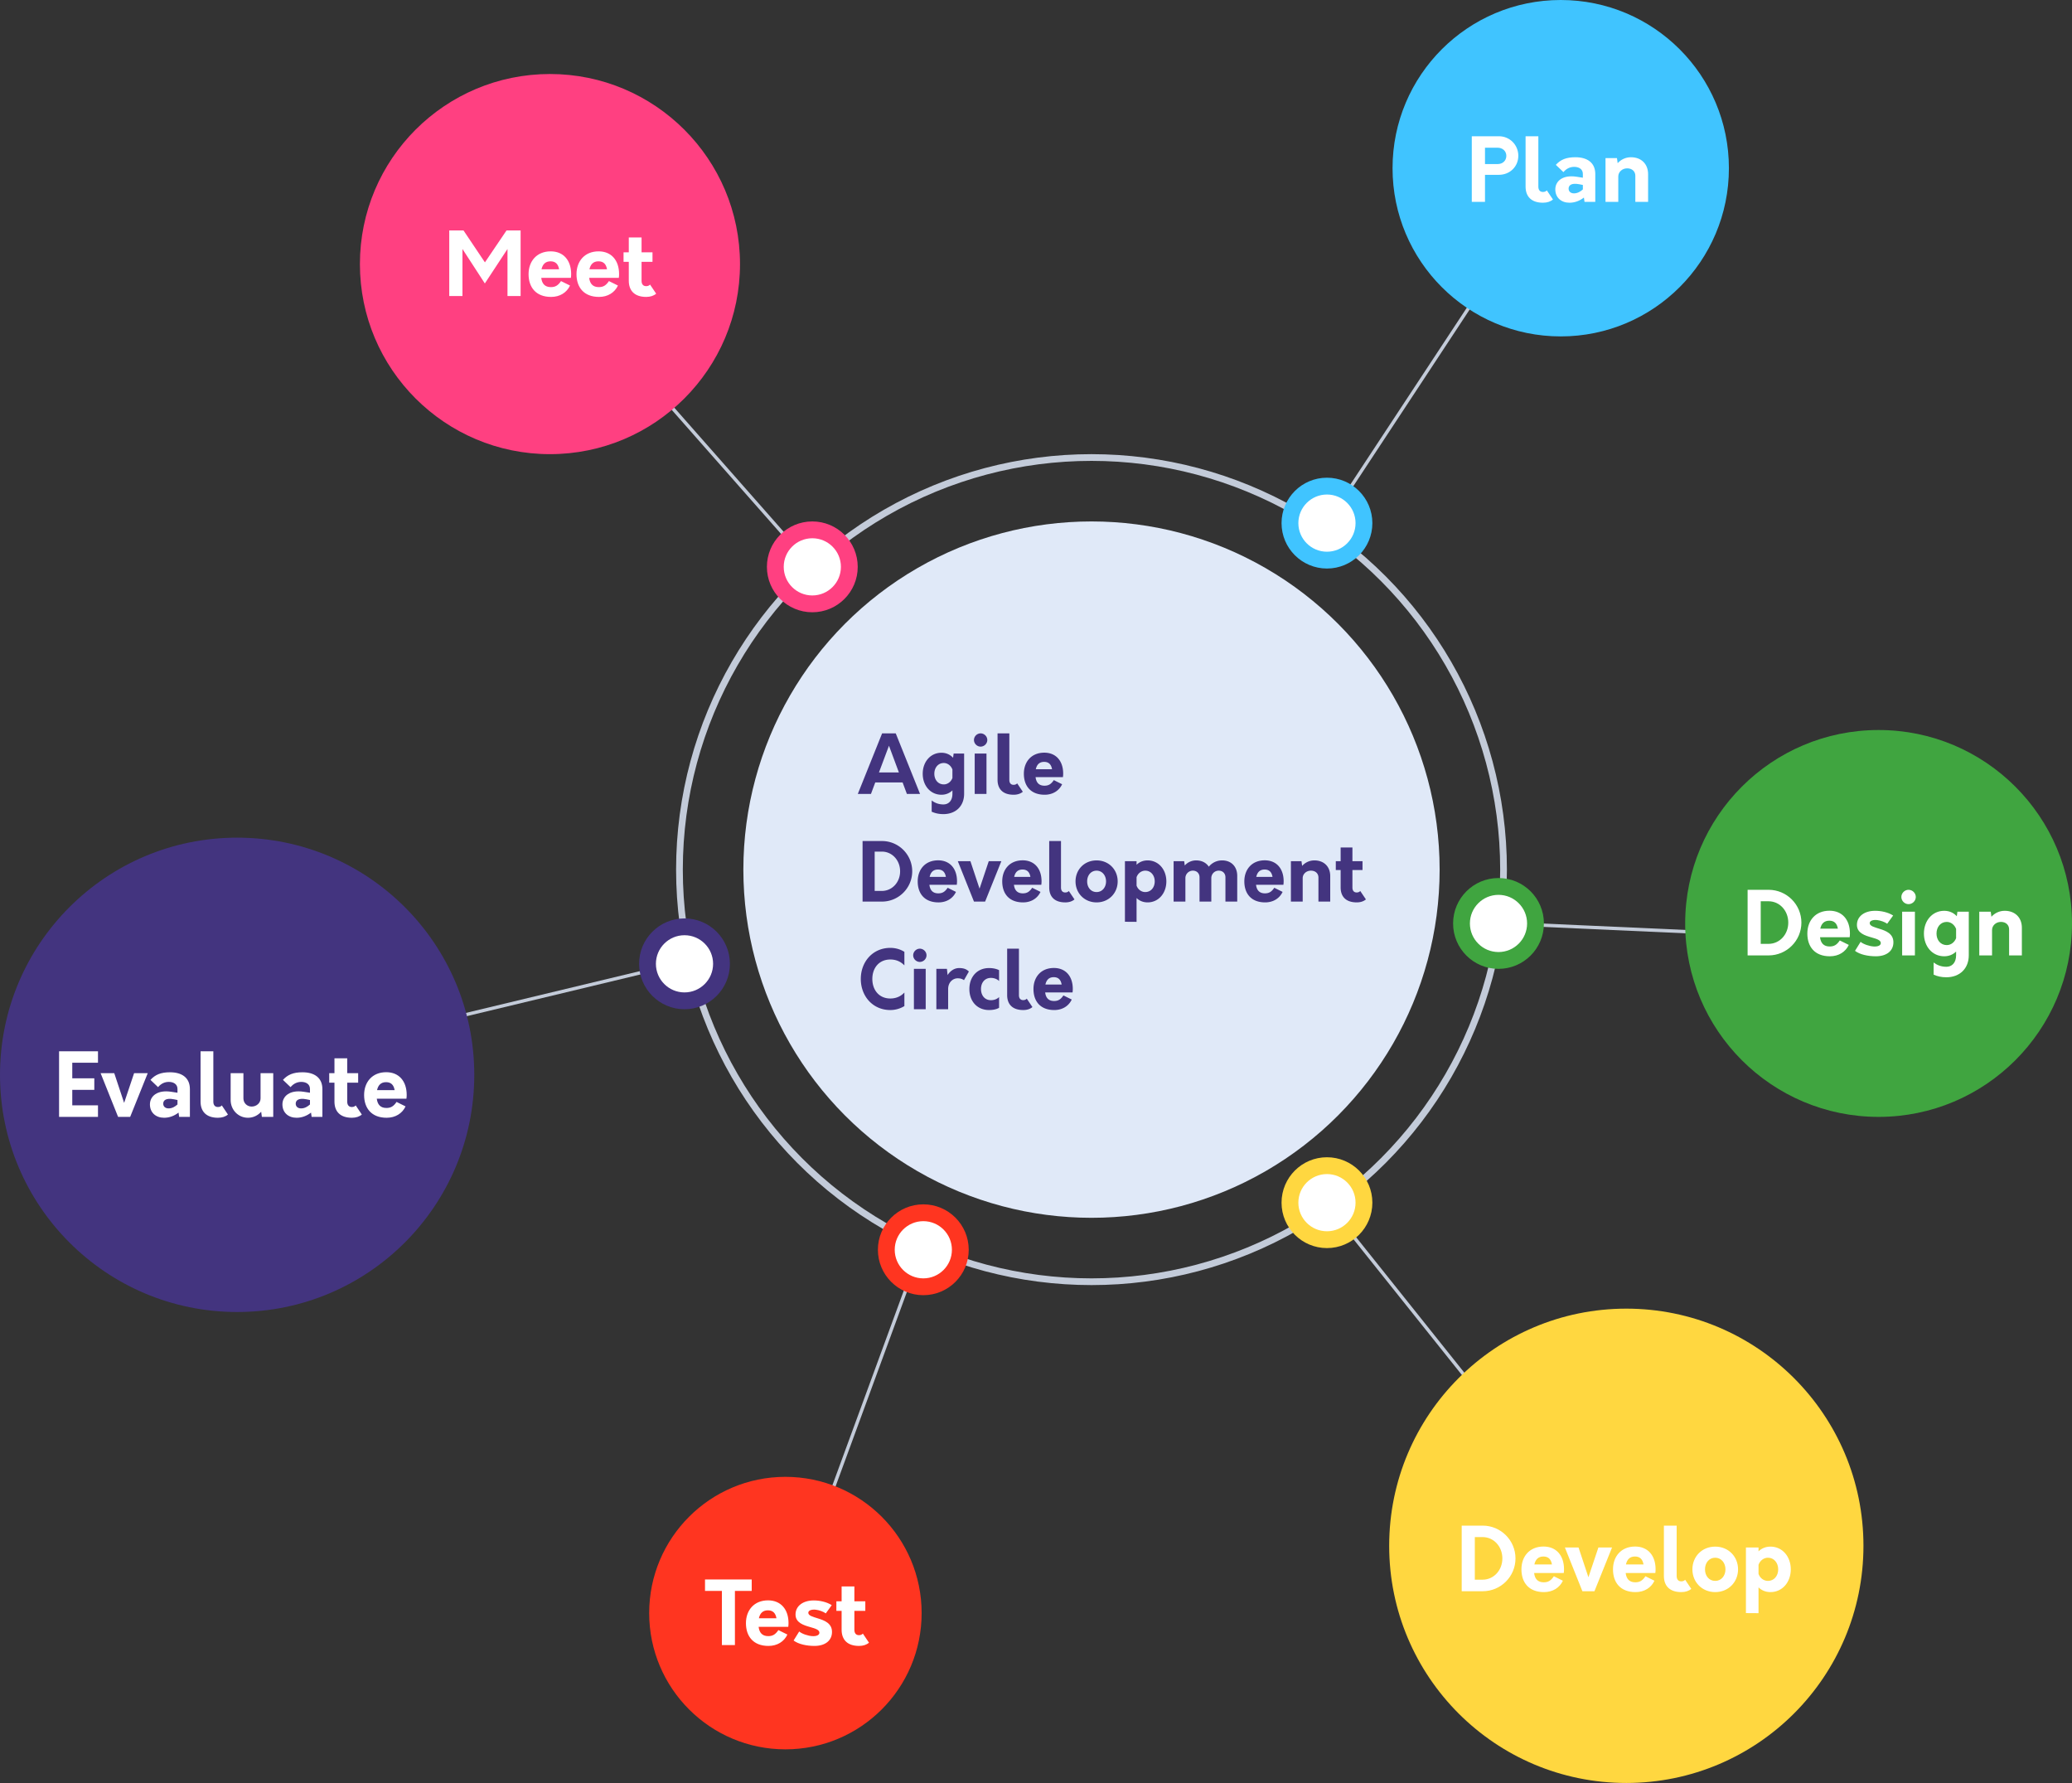
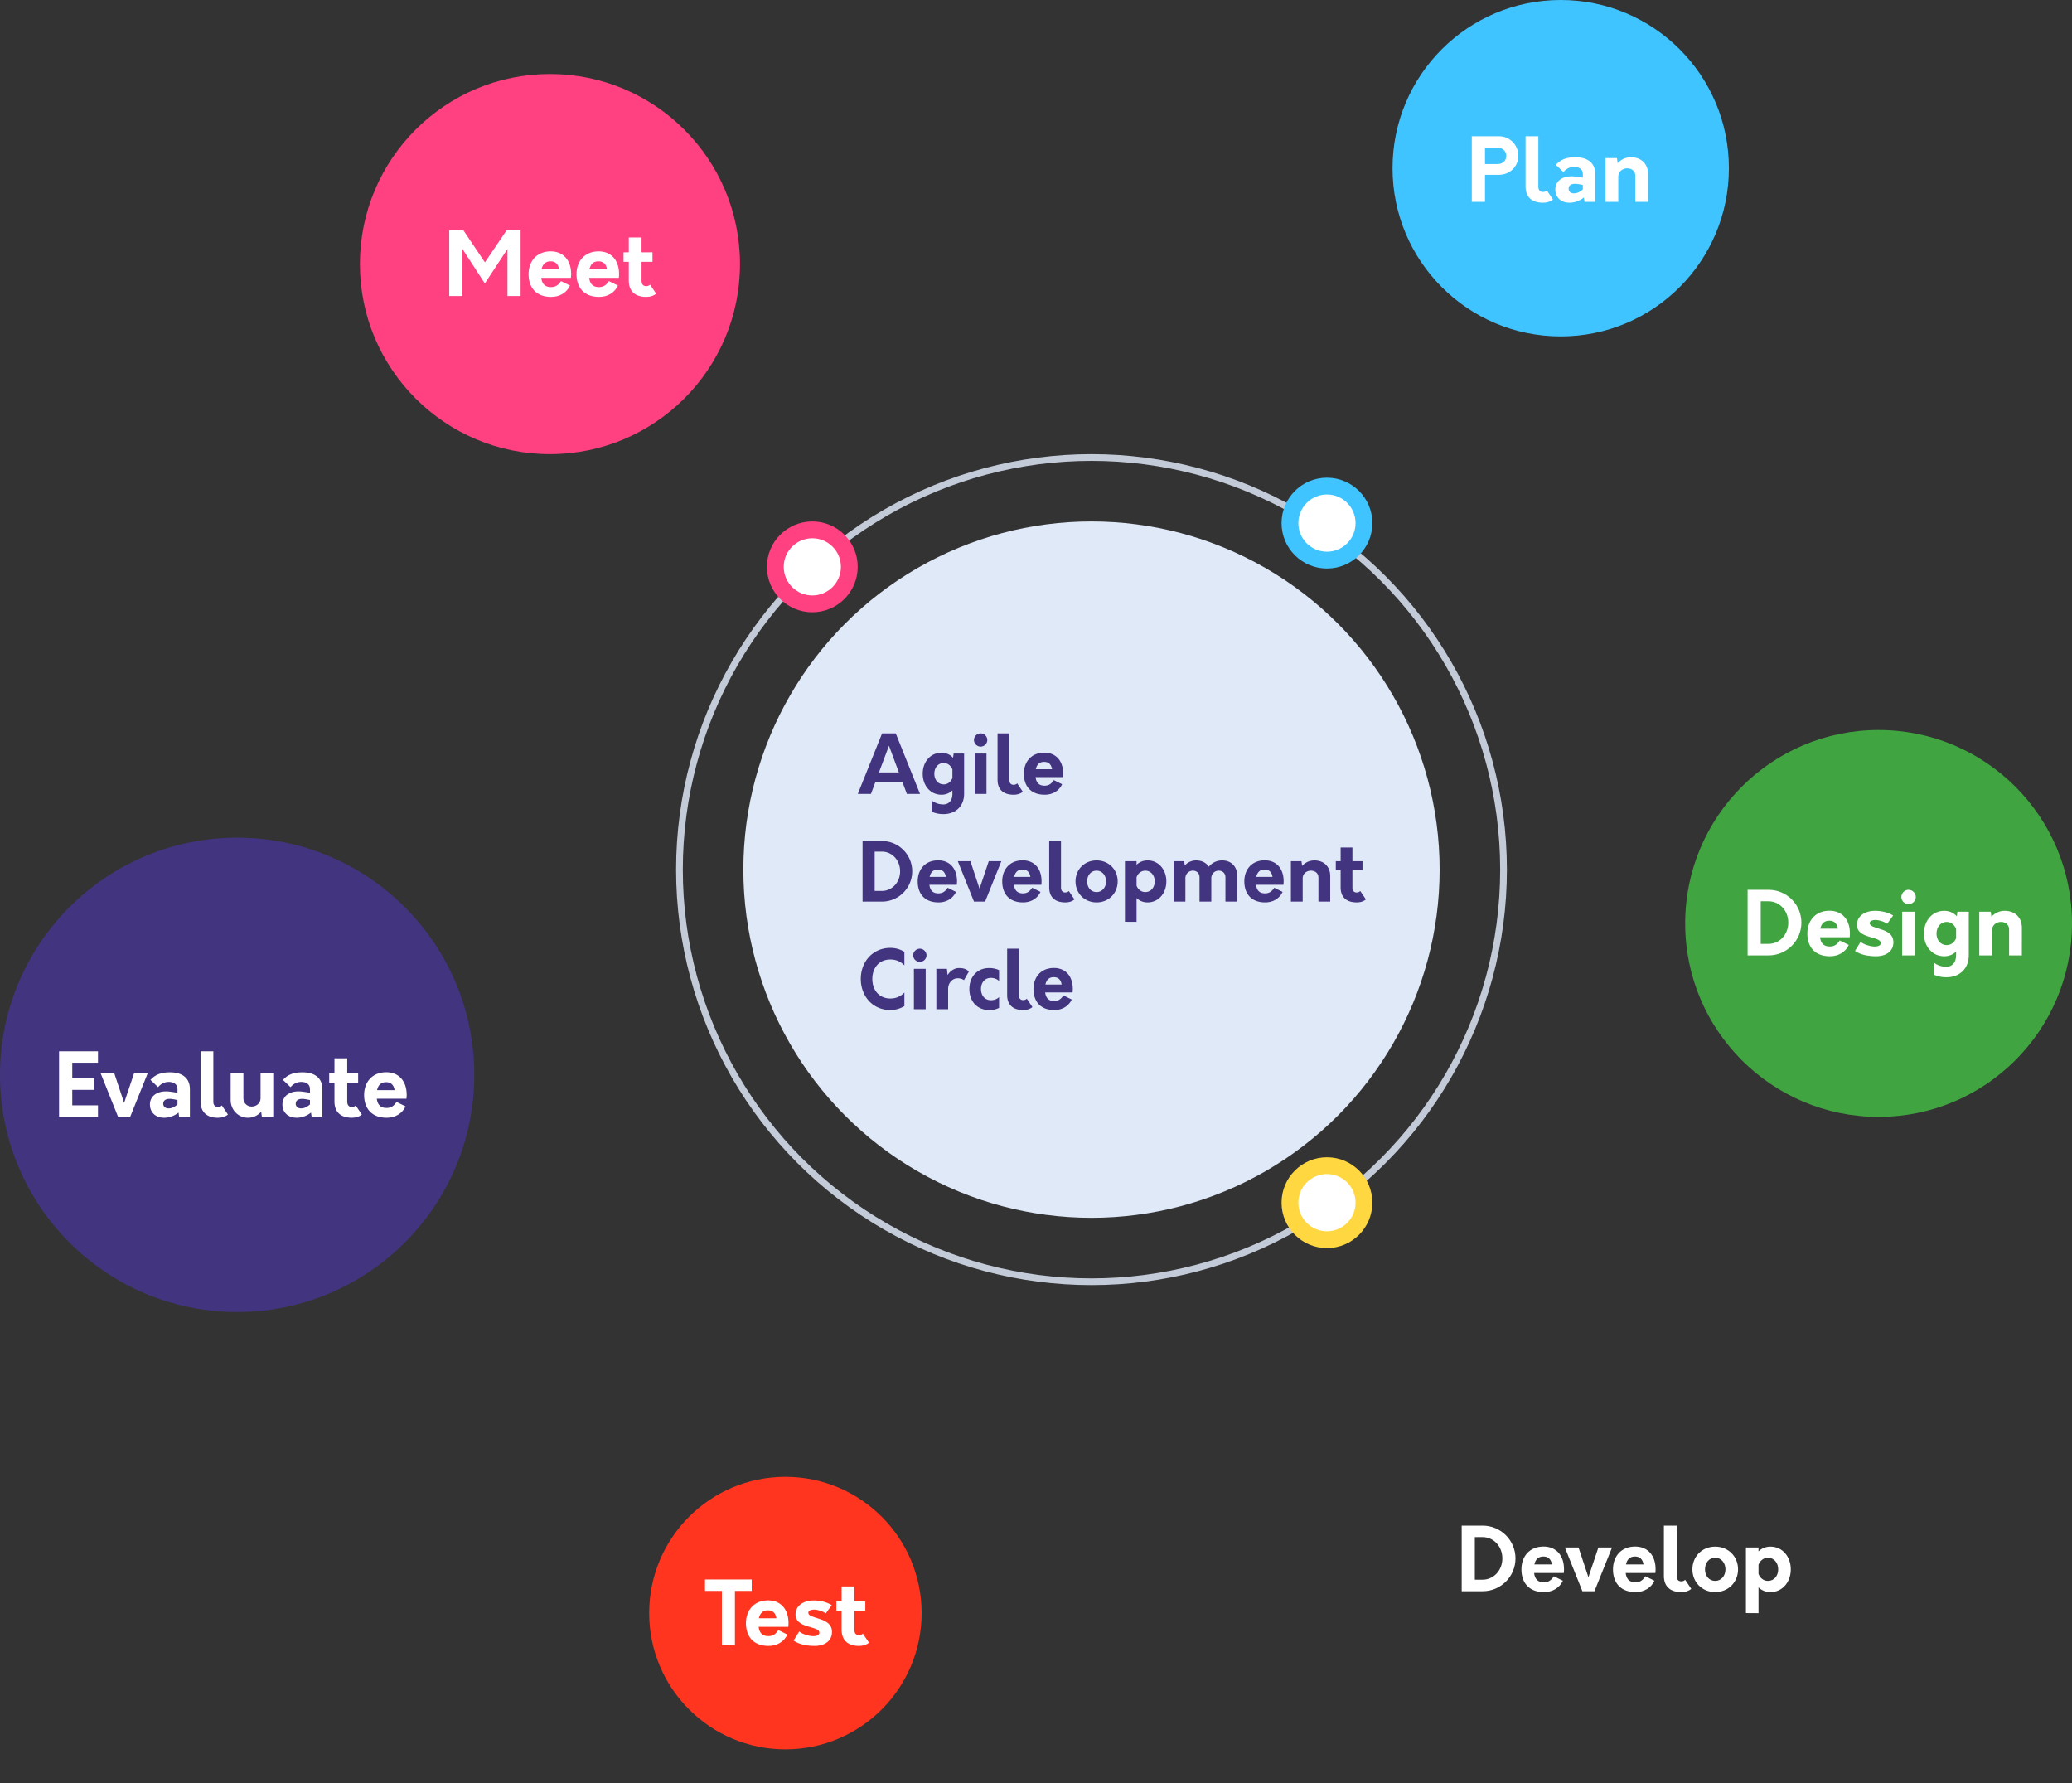
<svg xmlns="http://www.w3.org/2000/svg" width="616" height="530">
  <rect width="100%" height="100%" fill="#333333" stroke="none" />
  <g fill="none" fill-rule="evenodd">
    <circle cx="324.5" cy="258.5" r="103.5" fill="#e0e9f8" fill-rule="nonzero" />
    <circle cx="324.5" cy="258.5" r="122.5" stroke="#c3cbd9" stroke-width="2" />
    <path fill="#43347f" d="M269.616 236l-1.272-3.408h-8.136L258.936 236h-3.912l7.224-18h4.056l7.224 18zm-8.304-6.384h5.928l-2.952-7.944zm22.2-5.616h3.12v11.952c0 3.648-2.472 6.048-6.168 6.048-1.344 0-2.472-.264-3.48-.72v-3.336c.96.72 2.064 1.176 3.504 1.176s2.664-1.008 2.664-3.168v-1.008c-.84.816-1.944 1.296-3.264 1.296-3.288 0-5.568-2.736-5.568-6.24s2.28-6.24 5.568-6.24c1.416 0 2.592.552 3.456 1.488zm-2.928 9.168c1.152 0 2.136-.768 2.568-1.896v-2.544c-.432-1.128-1.416-1.92-2.568-1.92-1.704 0-2.808 1.416-2.808 3.192s1.104 3.168 2.808 3.168zm10.944-11.232c-1.056 0-1.968-.888-1.968-1.968s.912-1.968 1.968-1.968c1.08 0 1.992.888 1.992 1.968s-.912 1.968-1.992 1.968zM289.776 236v-12h3.504v12zm11.568.24c-3.264 0-4.776-1.776-4.776-4.44V218h3.504v13.824c0 .984.504 1.464 1.248 1.464.456 0 .792-.12 1.08-.432l1.68 2.496c-.672.576-1.584.888-2.736.888zm14.736-6.264c0 .336-.024.672-.072 1.032h-8.136c.192 1.584.984 2.544 2.64 2.544 1.176 0 1.944-.408 2.784-1.656l2.472 1.224c-.888 1.92-2.784 3.12-5.184 3.12-4.2 0-6.192-2.664-6.192-6.24 0-3.552 2.232-6.264 6.072-6.264 3.48 0 5.616 2.448 5.616 6.24zm-5.664-3.504c-1.44 0-2.184.864-2.472 2.184h4.824c-.24-1.392-.96-2.184-2.352-2.184zM256.44 268v-18h5.76c4.968 0 9 4.032 9 9s-4.032 9-9 9zm3.6-3.168h2.136c3.048 0 5.424-2.568 5.424-5.832 0-3.288-2.376-5.856-5.424-5.856h-2.136zm24.48-2.856c0 .336-.024.672-.072 1.032h-8.136c.192 1.584.984 2.544 2.64 2.544 1.176 0 1.944-.408 2.784-1.656l2.472 1.224c-.888 1.92-2.784 3.12-5.184 3.12-4.2 0-6.192-2.664-6.192-6.24 0-3.552 2.232-6.264 6.072-6.264 3.48 0 5.616 2.448 5.616 6.24zm-5.664-3.504c-1.44 0-2.184.864-2.472 2.184h4.824c-.24-1.392-.96-2.184-2.352-2.184zM293.952 256h3.744l-4.824 12h-3.312l-4.8-12h3.744l2.712 8.16zm15.696 5.976c0 .336-.024.672-.072 1.032h-8.136c.192 1.584.984 2.544 2.64 2.544 1.176 0 1.944-.408 2.784-1.656l2.472 1.224c-.888 1.92-2.784 3.12-5.184 3.12-4.2 0-6.192-2.664-6.192-6.24 0-3.552 2.232-6.264 6.072-6.264 3.48 0 5.616 2.448 5.616 6.24zm-5.664-3.504c-1.44 0-2.184.864-2.472 2.184h4.824c-.24-1.392-.96-2.184-2.352-2.184zm12.72 9.768c-3.264 0-4.776-1.776-4.776-4.44V250h3.504v13.824c0 .984.504 1.464 1.248 1.464.456 0 .792-.12 1.08-.432l1.68 2.496c-.672.576-1.584.888-2.736.888zm9.312 0c-3.648 0-6.264-2.76-6.264-6.24 0-3.504 2.616-6.24 6.264-6.24 3.624 0 6.264 2.736 6.264 6.24 0 3.48-2.64 6.24-6.264 6.24zm0-3.072c1.656 0 2.808-1.392 2.808-3.168s-1.152-3.192-2.808-3.192c-1.704 0-2.808 1.416-2.808 3.192s1.104 3.168 2.808 3.168zm15.168-9.408c3.264 0 5.568 2.736 5.568 6.24s-2.304 6.24-5.568 6.24c-1.344 0-2.448-.48-3.288-1.296v7.08L334.44 274v-18h3.456v1.056c.84-.816 1.944-1.296 3.288-1.296zm-.696 9.408c1.68 0 2.808-1.392 2.808-3.168s-1.128-3.192-2.808-3.192c-1.176 0-2.184.792-2.592 1.944v2.496c.408 1.152 1.416 1.92 2.592 1.92zm22.848-9.408c2.712 0 4.488 1.824 4.488 4.608V268h-3.504v-7.2c0-1.176-.792-1.992-1.992-1.992-1.248 0-2.208.984-2.208 2.232V268h-3.504v-7.2c0-1.176-.792-1.992-1.968-1.992a2.213 2.213 0 00-2.232 2.232V268h-3.504v-12h3.144l.168 1.272a4.492 4.492 0 013.408-1.512c1.656 0 2.976.696 3.744 1.872a5.025 5.025 0 013.96-1.872zm18.288 6.216c0 .336-.024.672-.072 1.032h-8.136c.192 1.584.984 2.544 2.64 2.544 1.176 0 1.944-.408 2.784-1.656l2.472 1.224c-.888 1.92-2.784 3.12-5.184 3.12-4.2 0-6.192-2.664-6.192-6.24 0-3.552 2.232-6.264 6.072-6.264 3.48 0 5.616 2.448 5.616 6.24zm-5.664-3.504c-1.44 0-2.184.864-2.472 2.184h4.824c-.24-1.392-.96-2.184-2.352-2.184zm14.808-2.712c2.808 0 4.704 1.824 4.704 4.656V268h-3.504v-7.152c0-1.224-.912-2.04-2.232-2.04-1.368 0-2.448.984-2.448 2.232V268h-3.504v-12h3.144l.192 1.392c.912-1.008 2.184-1.632 3.648-1.632zm13.632 9.096l1.68 2.496c-.672.576-1.584.888-2.736.888-3.264 0-4.776-1.776-4.776-4.44v-5.184h-1.44V256h1.44v-4.08h3.504V256h3v2.616h-3v5.208c0 .984.504 1.464 1.248 1.464.456 0 .792-.12 1.08-.432zM264.696 300.24c-5.232 0-8.784-4.128-8.784-9.24s3.552-9.24 8.784-9.24c1.512 0 2.952.408 4.176 1.176v4.032c-1.176-1.224-2.592-1.752-4.176-1.752-3.384 0-5.352 2.544-5.352 5.784s1.968 5.808 5.352 5.808c1.608 0 3.072-.576 4.176-1.776v4.032a8.047 8.047 0 01-4.176 1.176zm8.76-14.304c-1.056 0-1.968-.888-1.968-1.968S272.4 282 273.456 282c1.08 0 1.992.888 1.992 1.968s-.912 1.968-1.992 1.968zM271.704 300v-12h3.504v12zm13.44-12.24c1.392 0 2.184.336 2.904 1.032l-1.464 2.568c-.336-.24-.864-.552-1.872-.552-1.44 0-2.832 1.2-2.832 3.192v6h-3.504v-12h3.144l.192 1.848c.816-1.272 2.04-2.088 3.432-2.088zm8.904 12.48c-3.552 0-5.856-2.616-5.856-6.24s2.304-6.24 5.856-6.24c.936 0 2.016.144 2.976.624v3.24c-.504-.552-1.44-.936-2.424-.936-1.824 0-2.952 1.392-2.952 3.312 0 1.896 1.128 3.312 2.952 3.312 1.008 0 1.92-.384 2.424-.936v3.192c-.864.528-2.04.672-2.976.672zm10.152 0c-3.264 0-4.776-1.776-4.776-4.44V282h3.504v13.824c0 .984.504 1.464 1.248 1.464.456 0 .792-.12 1.08-.432l1.68 2.496c-.672.576-1.584.888-2.736.888zm14.736-6.264c0 .336-.024.672-.072 1.032h-8.136c.192 1.584.984 2.544 2.64 2.544 1.176 0 1.944-.408 2.784-1.656l2.472 1.224c-.888 1.92-2.784 3.12-5.184 3.12-4.2 0-6.192-2.664-6.192-6.24 0-3.552 2.232-6.264 6.072-6.264 3.48 0 5.616 2.448 5.616 6.24zm-5.664-3.504c-1.44 0-2.184.864-2.472 2.184h4.824c-.24-1.392-.96-2.184-2.352-2.184z" />
    <g fill-rule="nonzero">
-       <path stroke="#c3cbd9" stroke-linecap="square" d="M163.5 80l78 88.5M394.5 155.5L464 50M536 278.5l-89-4M483 468.5l-88.5-110.796M234 479.683L273.5 372M69 318.306L203.5 286" />
      <circle cx="464" cy="50" r="50" fill="#40c4ff" />
      <circle cx="558.5" cy="274.5" r="57.5" fill="#40a540" />
      <circle cx="70.5" cy="319.5" r="70.5" fill="#43347f" />
      <circle cx="233.5" cy="479.5" r="40.5" fill="#ff3520" />
      <circle cx="163.5" cy="78.5" r="56.5" fill="#ff4081" />
-       <circle cx="483.5" cy="459.5" r="70.5" fill="#ffd740" />
      <circle cx="394.5" cy="155.5" r="11" fill="#fff" stroke="#40c4ff" stroke-width="5" />
      <circle cx="241.5" cy="168.5" r="11" fill="#fff" stroke="#ff4081" stroke-width="5" />
-       <circle cx="203.5" cy="286.5" r="11" fill="#fff" stroke="#43347f" stroke-width="5" />
-       <circle cx="274.5" cy="371.5" r="11" fill="#fff" stroke="#ff3520" stroke-width="5" />
      <circle cx="394.5" cy="357.5" r="11" fill="#fff" stroke="#ffd740" stroke-width="5" />
-       <circle cx="445.5" cy="274.5" r="11" fill="#fff" stroke="#40a540" stroke-width="5" />
    </g>
    <path fill="#fff" d="M150.59 68.5h4.186V88h-3.9V74.012l-6.734 10.244-6.656-10.244V88h-3.926V68.5h4.238l6.37 9.49zm19.214 12.974c0 .364-.026.728-.078 1.118h-8.814c.208 1.716 1.066 2.756 2.86 2.756 1.274 0 2.106-.442 3.016-1.794l2.678 1.326c-.962 2.08-3.016 3.38-5.616 3.38-4.55 0-6.708-2.886-6.708-6.76 0-3.848 2.418-6.786 6.578-6.786 3.77 0 6.084 2.652 6.084 6.76zm-6.136-3.796c-1.56 0-2.366.936-2.678 2.366h5.226c-.26-1.508-1.04-2.366-2.548-2.366zm20.384 3.796c0 .364-.026.728-.078 1.118h-8.814c.208 1.716 1.066 2.756 2.86 2.756 1.274 0 2.106-.442 3.016-1.794l2.678 1.326c-.962 2.08-3.016 3.38-5.616 3.38-4.55 0-6.708-2.886-6.708-6.76 0-3.848 2.418-6.786 6.578-6.786 3.77 0 6.084 2.652 6.084 6.76zm-6.136-3.796c-1.56 0-2.366.936-2.678 2.366h5.226c-.26-1.508-1.04-2.366-2.548-2.366zm15.34 6.916l1.82 2.704c-.728.624-1.716.962-2.964.962-3.536 0-5.174-1.924-5.174-4.81v-5.616h-1.56V75h1.56v-4.42h3.796V75h3.25v2.834h-3.25v5.642c0 1.066.546 1.586 1.352 1.586.494 0 .858-.13 1.17-.468zM445.62 40.5c3.25 0 5.772 2.6 5.772 5.798 0 3.224-2.522 5.668-5.772 5.668h-4.134V60h-3.926V40.5zm-.364 8.268c1.43 0 2.574-.962 2.574-2.444 0-1.43-1.144-2.418-2.574-2.418h-3.77v4.862zm13.468 11.492c-3.536 0-5.174-1.924-5.174-4.81V40.5h3.796v14.976c0 1.066.546 1.586 1.352 1.586.494 0 .858-.13 1.17-.468l1.82 2.704c-.728.624-1.716.962-2.964.962zm9.646-13.52c3.406 0 5.902 1.534 5.902 4.992V60h-3.198l-.182-1.274c-1.274.988-2.73 1.534-4.29 1.534-2.47 0-4.212-1.534-4.212-3.978 0-2.418 2.158-4.394 6.344-3.744l1.846.286v-1.118c0-1.508-1.274-2.106-2.574-2.106-1.144 0-2.262.442-3.198 1.56l-2.262-2.158c1.43-1.56 3.094-2.262 5.824-2.262zm-2.028 9.334c0 .858.65 1.404 1.586 1.404 1.092 0 1.95-.546 2.652-1.17v-1.326l-1.04-.208c-2.522-.494-3.198.416-3.198 1.3zm18.538-9.334c3.042 0 5.096 1.976 5.096 5.044V60h-3.796v-7.748c0-1.326-.988-2.21-2.418-2.21-1.482 0-2.652 1.066-2.652 2.418V60h-3.796V47h3.406l.208 1.508c.988-1.092 2.366-1.768 3.952-1.768zM519.56 284v-19.5h6.24c5.382 0 9.75 4.368 9.75 9.75s-4.368 9.75-9.75 9.75zm3.9-3.432h2.314c3.302 0 5.876-2.782 5.876-6.318 0-3.562-2.574-6.344-5.876-6.344h-2.314zm26.52-3.094c0 .364-.026.728-.078 1.118h-8.814c.208 1.716 1.066 2.756 2.86 2.756 1.274 0 2.106-.442 3.016-1.794l2.678 1.326c-.962 2.08-3.016 3.38-5.616 3.38-4.55 0-6.708-2.886-6.708-6.76 0-3.848 2.418-6.786 6.578-6.786 3.77 0 6.084 2.652 6.084 6.76zm-6.136-3.796c-1.56 0-2.366.936-2.678 2.366h5.226c-.26-1.508-1.04-2.366-2.548-2.366zm13.858 10.582c-2.366 0-4.784-.52-6.214-1.612l1.664-2.678c.858.728 2.626 1.3 3.874 1.378 1.222.078 2.132-.286 2.132-1.014 0-.884-1.248-1.248-2.704-1.664-2.002-.572-4.394-1.3-4.394-3.744 0-2.496 2.158-4.186 5.434-4.186 1.638 0 3.77.39 5.33 1.404l-1.768 2.444c-.702-.52-2.002-.988-2.99-1.092-1.092-.13-2.21.156-2.21.91 0 .884 1.378 1.196 2.912 1.69 1.95.598 4.134 1.456 4.134 4.004 0 2.574-2.028 4.16-5.2 4.16zm9.698-15.496c-1.144 0-2.132-.962-2.132-2.132s.988-2.132 2.132-2.132c1.17 0 2.158.962 2.158 2.132s-.988 2.132-2.158 2.132zM565.502 284v-13h3.796v13zm16.432-13h3.38v12.948c0 3.952-2.678 6.552-6.682 6.552-1.456 0-2.678-.286-3.77-.78v-3.614c1.04.78 2.236 1.274 3.796 1.274s2.886-1.092 2.886-3.432v-1.092c-.91.884-2.106 1.404-3.536 1.404-3.562 0-6.032-2.964-6.032-6.76s2.47-6.76 6.032-6.76c1.534 0 2.808.598 3.744 1.612zm-3.172 9.932c1.248 0 2.314-.832 2.782-2.054v-2.756c-.468-1.222-1.534-2.08-2.782-2.08-1.846 0-3.042 1.534-3.042 3.458s1.196 3.432 3.042 3.432zM596 270.74c3.042 0 5.096 1.976 5.096 5.044V284H597.3v-7.748c0-1.326-.988-2.21-2.418-2.21-1.482 0-2.652 1.066-2.652 2.418V284h-3.796v-13h3.406l.208 1.508c.988-1.092 2.366-1.768 3.952-1.768zM434.56 473v-19.5h6.24c5.382 0 9.75 4.368 9.75 9.75s-4.368 9.75-9.75 9.75zm3.9-3.432h2.314c3.302 0 5.876-2.782 5.876-6.318 0-3.562-2.574-6.344-5.876-6.344h-2.314zm26.52-3.094c0 .364-.026.728-.078 1.118h-8.814c.208 1.716 1.066 2.756 2.86 2.756 1.274 0 2.106-.442 3.016-1.794l2.678 1.326c-.962 2.08-3.016 3.38-5.616 3.38-4.55 0-6.708-2.886-6.708-6.76 0-3.848 2.418-6.786 6.578-6.786 3.77 0 6.084 2.652 6.084 6.76zm-6.136-3.796c-1.56 0-2.366.936-2.678 2.366h5.226c-.26-1.508-1.04-2.366-2.548-2.366zM475.198 460h4.056l-5.226 13h-3.588l-5.2-13h4.056l2.938 8.84zm17.004 6.474c0 .364-.026.728-.078 1.118h-8.814c.208 1.716 1.066 2.756 2.86 2.756 1.274 0 2.106-.442 3.016-1.794l2.678 1.326c-.962 2.08-3.016 3.38-5.616 3.38-4.55 0-6.708-2.886-6.708-6.76 0-3.848 2.418-6.786 6.578-6.786 3.77 0 6.084 2.652 6.084 6.76zm-6.136-3.796c-1.56 0-2.366.936-2.678 2.366h5.226c-.26-1.508-1.04-2.366-2.548-2.366zm13.78 10.582c-3.536 0-5.174-1.924-5.174-4.81V453.5h3.796v14.976c0 1.066.546 1.586 1.352 1.586.494 0 .858-.13 1.17-.468l1.82 2.704c-.728.624-1.716.962-2.964.962zm10.088 0c-3.952 0-6.786-2.99-6.786-6.76 0-3.796 2.834-6.76 6.786-6.76 3.926 0 6.786 2.964 6.786 6.76 0 3.77-2.86 6.76-6.786 6.76zm0-3.328c1.794 0 3.042-1.508 3.042-3.432s-1.248-3.458-3.042-3.458c-1.846 0-3.042 1.534-3.042 3.458s1.196 3.432 3.042 3.432zm16.432-10.192c3.536 0 6.032 2.964 6.032 6.76s-2.496 6.76-6.032 6.76c-1.456 0-2.652-.52-3.562-1.404v7.67l-3.744-.026V460h3.744v1.144c.91-.884 2.106-1.404 3.562-1.404zm-.754 10.192c1.82 0 3.042-1.508 3.042-3.432s-1.222-3.458-3.042-3.458c-1.274 0-2.366.858-2.808 2.106v2.704c.442 1.248 1.534 2.08 2.808 2.08zM223.482 469.5v3.406h-4.992V489h-3.874v-16.094h-5.018V469.5zm10.946 12.974c0 .364-.026.728-.078 1.118h-8.814c.208 1.716 1.066 2.756 2.86 2.756 1.274 0 2.106-.442 3.016-1.794l2.678 1.326c-.962 2.08-3.016 3.38-5.616 3.38-4.55 0-6.708-2.886-6.708-6.76 0-3.848 2.418-6.786 6.578-6.786 3.77 0 6.084 2.652 6.084 6.76zm-6.136-3.796c-1.56 0-2.366.936-2.678 2.366h5.226c-.26-1.508-1.04-2.366-2.548-2.366zm13.858 10.582c-2.366 0-4.784-.52-6.214-1.612l1.664-2.678c.858.728 2.626 1.3 3.874 1.378 1.222.078 2.132-.286 2.132-1.014 0-.884-1.248-1.248-2.704-1.664-2.002-.572-4.394-1.3-4.394-3.744 0-2.496 2.158-4.186 5.434-4.186 1.638 0 3.77.39 5.33 1.404l-1.768 2.444c-.702-.52-2.002-.988-2.99-1.092-1.092-.13-2.21.156-2.21.91 0 .884 1.378 1.196 2.912 1.69 1.95.598 4.134 1.456 4.134 4.004 0 2.574-2.028 4.16-5.2 4.16zm14.378-3.666l1.82 2.704c-.728.624-1.716.962-2.964.962-3.536 0-5.174-1.924-5.174-4.81v-5.616h-1.56V476h1.56v-4.42h3.796V476h3.25v2.834h-3.25v5.642c0 1.066.546 1.586 1.352 1.586.494 0 .858-.13 1.17-.468zM29.13 315.906h-7.644v4.628h6.552v3.432h-6.552v4.602h7.644V332H17.56v-19.5h11.57zM39.868 319h4.056l-5.226 13H35.11l-5.2-13h4.056l2.938 8.84zm10.686-.26c3.406 0 5.902 1.534 5.902 4.992V332h-3.198l-.182-1.274c-1.274.988-2.73 1.534-4.29 1.534-2.47 0-4.212-1.534-4.212-3.978 0-2.418 2.158-4.394 6.344-3.744l1.846.286v-1.118c0-1.508-1.274-2.106-2.574-2.106-1.144 0-2.262.442-3.198 1.56l-2.262-2.158c1.43-1.56 3.094-2.262 5.824-2.262zm-2.028 9.334c0 .858.65 1.404 1.586 1.404 1.092 0 1.95-.546 2.652-1.17v-1.326l-1.04-.208c-2.522-.494-3.198.416-3.198 1.3zm16.276 4.186c-3.536 0-5.174-1.924-5.174-4.81V312.5h3.796v14.976c0 1.066.546 1.586 1.352 1.586.494 0 .858-.13 1.17-.468l1.82 2.704c-.728.624-1.716.962-2.964.962zM77.464 319h3.77v13h-3.38l-.208-1.534c-.988 1.118-2.366 1.794-3.926 1.794-2.886 0-5.148-2.34-5.148-5.278V319h3.796v7.514c0 1.352 1.066 2.418 2.444 2.418 1.456 0 2.652-1.066 2.652-2.418zm12.48-.26c3.406 0 5.902 1.534 5.902 4.992V332h-3.198l-.182-1.274c-1.274.988-2.73 1.534-4.29 1.534-2.47 0-4.212-1.534-4.212-3.978 0-2.418 2.158-4.394 6.344-3.744l1.846.286v-1.118c0-1.508-1.274-2.106-2.574-2.106-1.144 0-2.262.442-3.198 1.56l-2.262-2.158c1.43-1.56 3.094-2.262 5.824-2.262zm-2.028 9.334c0 .858.65 1.404 1.586 1.404 1.092 0 1.95-.546 2.652-1.17v-1.326l-1.04-.208c-2.522-.494-3.198.416-3.198 1.3zm17.836.52l1.82 2.704c-.728.624-1.716.962-2.964.962-3.536 0-5.174-1.924-5.174-4.81v-5.616h-1.56V319h1.56v-4.42h3.796V319h3.25v2.834h-3.25v5.642c0 1.066.546 1.586 1.352 1.586.494 0 .858-.13 1.17-.468zm15.158-3.12c0 .364-.026.728-.078 1.118h-8.814c.208 1.716 1.066 2.756 2.86 2.756 1.274 0 2.106-.442 3.016-1.794l2.678 1.326c-.962 2.08-3.016 3.38-5.616 3.38-4.55 0-6.708-2.886-6.708-6.76 0-3.848 2.418-6.786 6.578-6.786 3.77 0 6.084 2.652 6.084 6.76zm-6.136-3.796c-1.56 0-2.366.936-2.678 2.366h5.226c-.26-1.508-1.04-2.366-2.548-2.366z" />
  </g>
</svg>